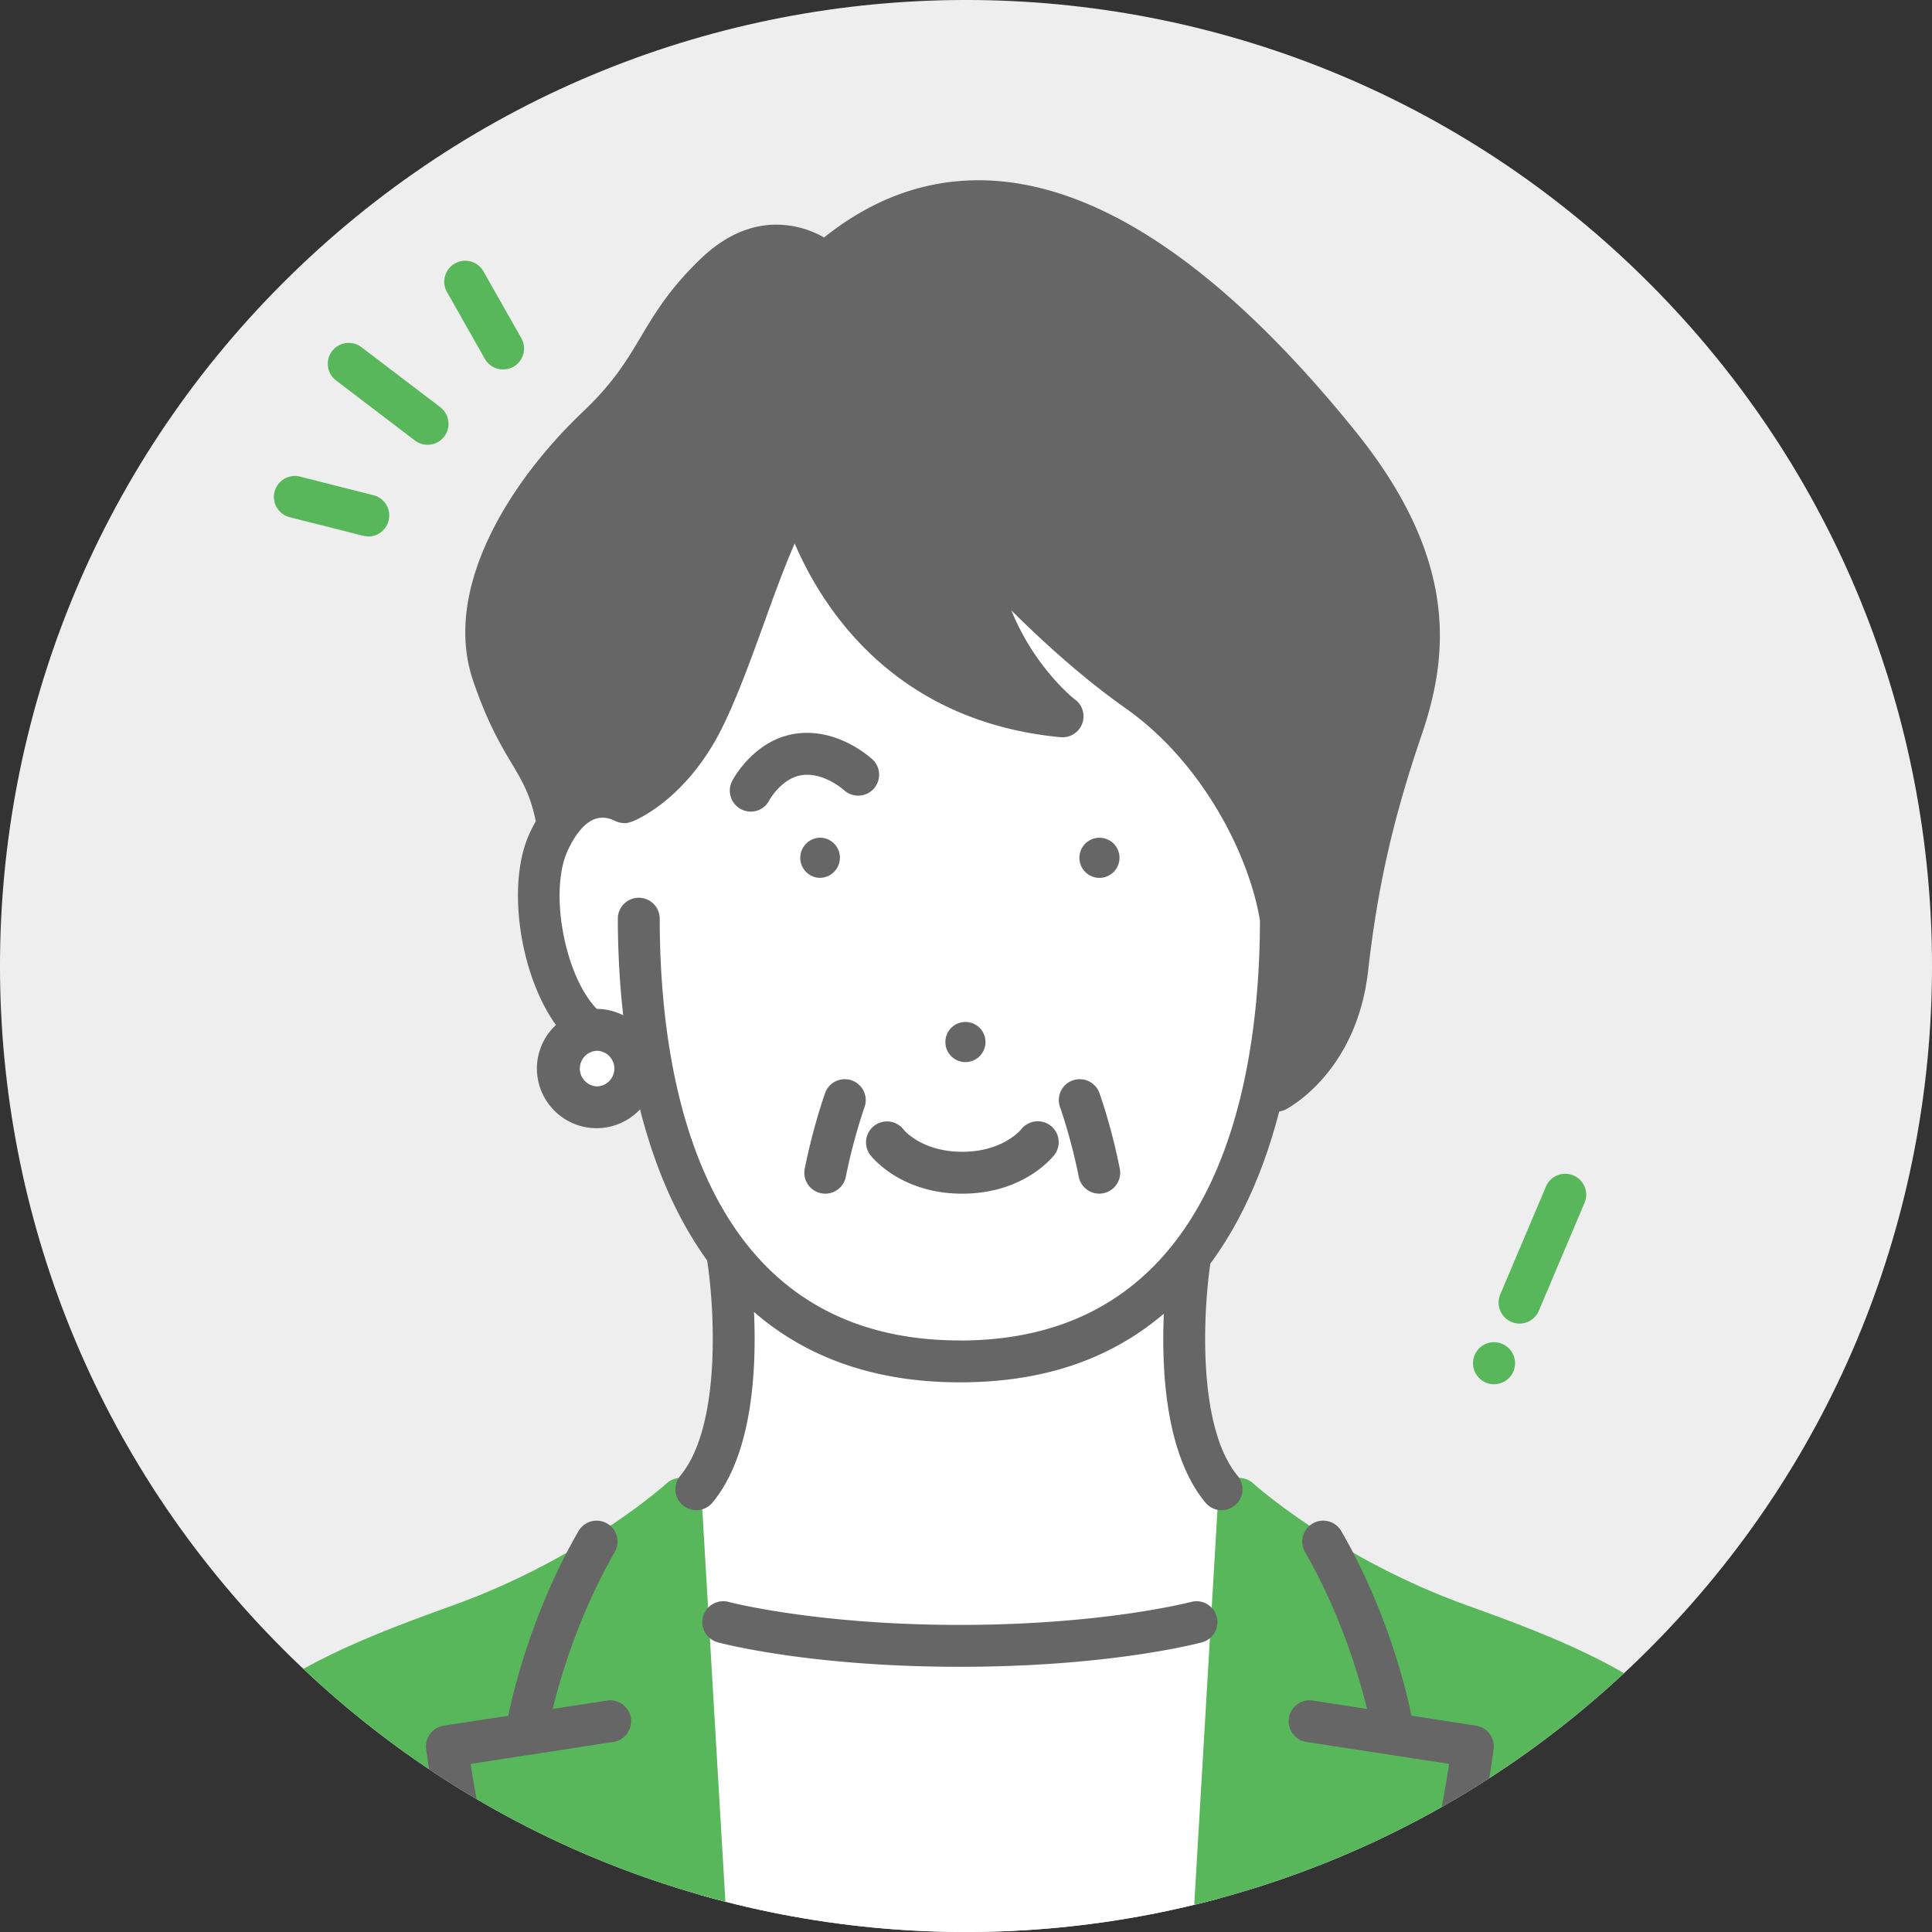
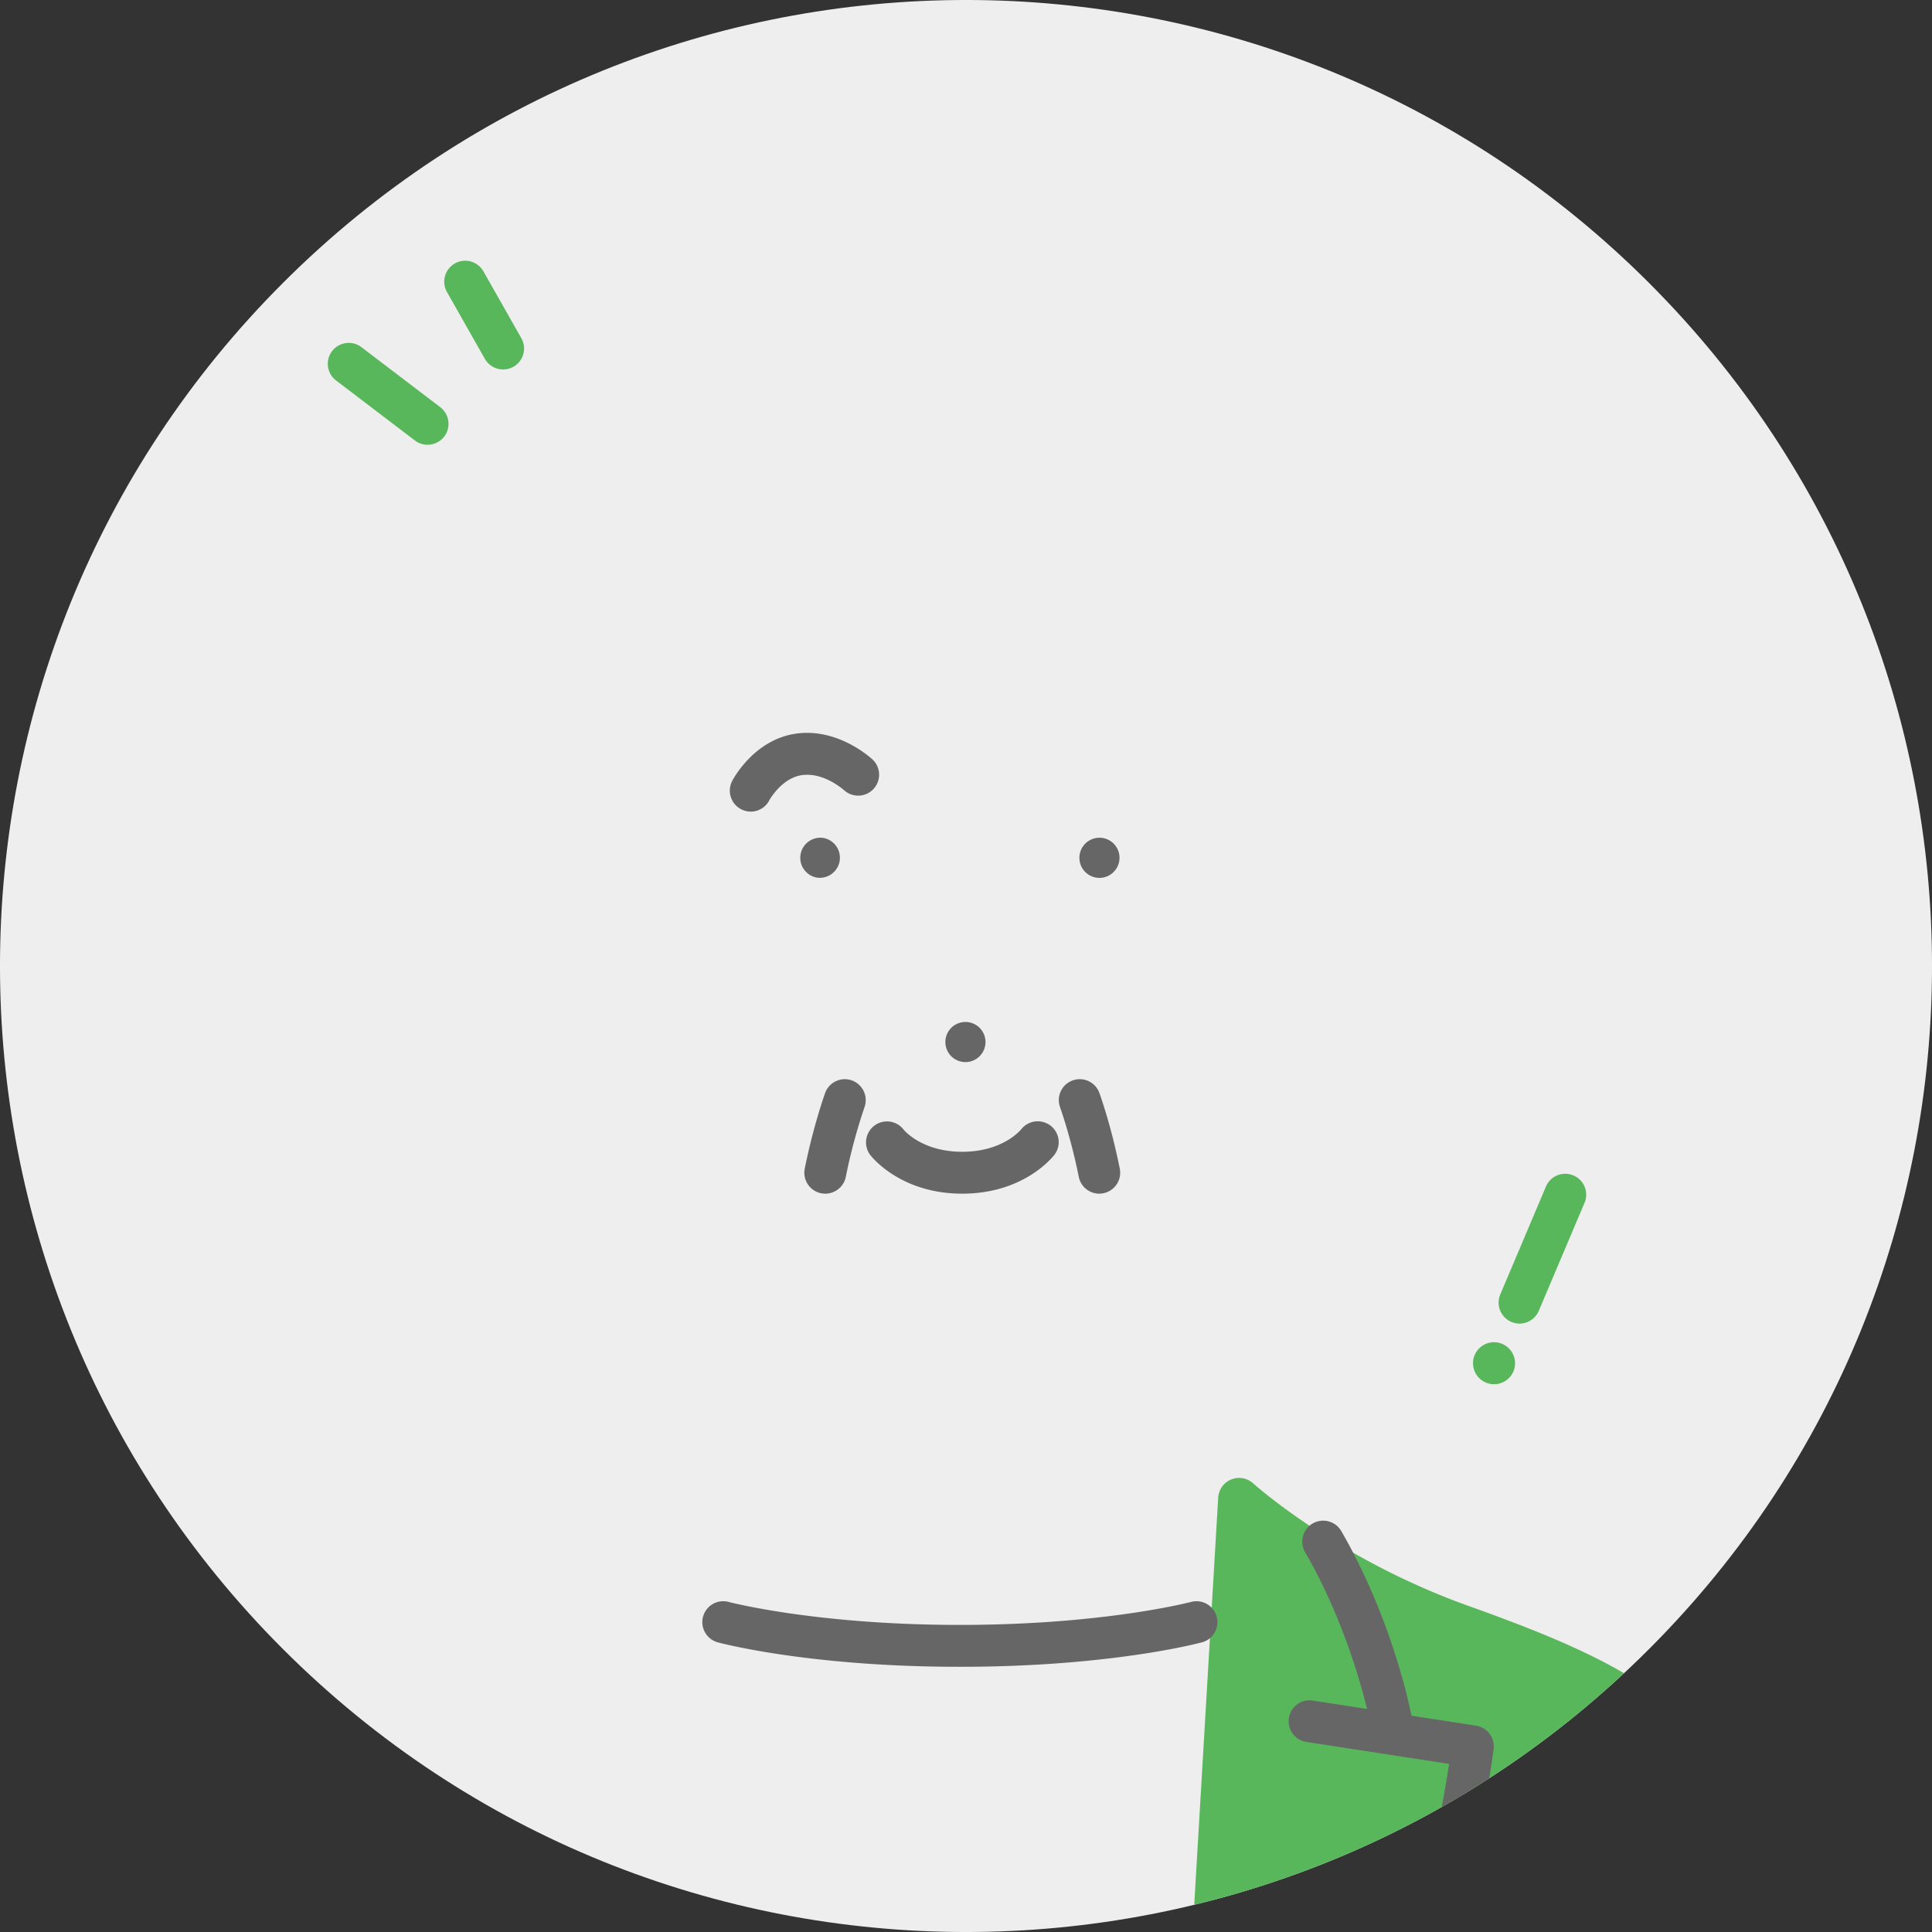
<svg xmlns="http://www.w3.org/2000/svg" width="120" height="120">
  <rect width="100%" height="100%" fill="#333333" stroke="none" />
  <defs>
    <clipPath id="a">
-       <path d="M33 30h47v90H33Zm0 0" />
+       <path d="M33 30v90H33Zm0 0" />
    </clipPath>
    <clipPath id="b">
      <path d="M102.426 17.574c-23.43-23.433-61.422-23.433-84.852 0-23.433 23.43-23.433 61.422 0 84.852 23.43 23.433 61.422 23.433 84.852 0 23.433-23.43 23.433-61.422 0-84.852m0 0" />
    </clipPath>
    <clipPath id="c">
      <path d="M9 91h37v29H9Zm0 0" />
    </clipPath>
    <clipPath id="d">
-       <path d="M102.426 17.574c-23.43-23.433-61.422-23.433-84.852 0-23.433 23.43-23.433 61.422 0 84.852 23.43 23.433 61.422 23.433 84.852 0 23.433-23.43 23.433-61.422 0-84.852m0 0" />
-     </clipPath>
+       </clipPath>
    <clipPath id="e">
      <path d="M74 91h36v29H74Zm0 0" />
    </clipPath>
    <clipPath id="f">
      <path d="M102.426 17.574c-23.43-23.433-61.422-23.433-84.852 0-23.433 23.43-23.433 61.422 0 84.852 23.43 23.433 61.422 23.433 84.852 0 23.433-23.43 23.433-61.422 0-84.852m0 0" />
    </clipPath>
    <clipPath id="g">
      <path d="M27 16h6v7h-6Zm0 0" />
    </clipPath>
    <clipPath id="h">
      <path d="M102.426 17.574c-23.43-23.433-61.422-23.433-84.852 0-23.433 23.43-23.433 61.422 0 84.852 23.43 23.433 61.422 23.433 84.852 0 23.433-23.43 23.433-61.422 0-84.852m0 0" />
    </clipPath>
    <clipPath id="i">
      <path d="M20 21h8v7h-8Zm0 0" />
    </clipPath>
    <clipPath id="j">
      <path d="M102.426 17.574c-23.43-23.433-61.422-23.433-84.852 0-23.433 23.43-23.433 61.422 0 84.852 23.43 23.433 61.422 23.433 84.852 0 23.433-23.43 23.433-61.422 0-84.852m0 0" />
    </clipPath>
    <clipPath id="k">
-       <path d="M17 29h8v5h-8Zm0 0" />
-     </clipPath>
+       </clipPath>
    <clipPath id="l">
      <path d="M102.426 17.574c-23.43-23.433-61.422-23.433-84.852 0-23.433 23.43-23.433 61.422 0 84.852 23.43 23.433 61.422 23.433 84.852 0 23.433-23.43 23.433-61.422 0-84.852m0 0" />
    </clipPath>
    <clipPath id="m">
      <path d="M91 83h4v3h-4Zm0 0" />
    </clipPath>
    <clipPath id="n">
      <path d="M102.426 17.574c-23.43-23.433-61.422-23.433-84.852 0-23.433 23.43-23.433 61.422 0 84.852 23.43 23.433 61.422 23.433 84.852 0 23.433-23.43 23.433-61.422 0-84.852m0 0" />
    </clipPath>
    <clipPath id="o">
      <path d="M93 72h6v11h-6Zm0 0" />
    </clipPath>
    <clipPath id="p">
      <path d="M102.426 17.574c-23.43-23.433-61.422-23.433-84.852 0-23.433 23.43-23.433 61.422 0 84.852 23.43 23.433 61.422 23.433 84.852 0 23.433-23.43 23.433-61.422 0-84.852m0 0" />
    </clipPath>
    <clipPath id="q">
      <path d="M53 69h13v6H53Zm0 0" />
    </clipPath>
    <clipPath id="r">
      <path d="M102.426 17.574c-23.43-23.433-61.422-23.433-84.852 0-23.433 23.43-23.433 61.422 0 84.852 23.43 23.433 61.422 23.433 84.852 0 23.433-23.43 23.433-61.422 0-84.852m0 0" />
    </clipPath>
    <clipPath id="s">
      <path d="M28 11h62v83H28Zm0 0" />
    </clipPath>
    <clipPath id="t">
-       <path d="M102.426 17.574c-23.43-23.433-61.422-23.433-84.852 0-23.433 23.43-23.433 61.422 0 84.852 23.43 23.433 61.422 23.433 84.852 0 23.433-23.43 23.433-61.422 0-84.852m0 0" />
-     </clipPath>
+       </clipPath>
    <clipPath id="u">
      <path d="M67 52h3v3h-3Zm0 0" />
    </clipPath>
    <clipPath id="v">
      <path d="M102.426 17.574c-23.43-23.433-61.422-23.433-84.852 0-23.433 23.43-23.433 61.422 0 84.852 23.43 23.433 61.422 23.433 84.852 0 23.433-23.43 23.433-61.422 0-84.852m0 0" />
    </clipPath>
    <clipPath id="w">
      <path d="M58 63h4v3h-4Zm0 0" />
    </clipPath>
    <clipPath id="x">
      <path d="M102.426 17.574c-23.43-23.433-61.422-23.433-84.852 0-23.433 23.43-23.433 61.422 0 84.852 23.43 23.433 61.422 23.433 84.852 0 23.433-23.43 23.433-61.422 0-84.852m0 0" />
    </clipPath>
    <clipPath id="y">
      <path d="M49 52h4v3h-4Zm0 0" />
    </clipPath>
    <clipPath id="z">
      <path d="M102.426 17.574c-23.43-23.433-61.422-23.433-84.852 0-23.433 23.43-23.433 61.422 0 84.852 23.43 23.433 61.422 23.433 84.852 0 23.433-23.43 23.433-61.422 0-84.852m0 0" />
    </clipPath>
    <clipPath id="A">
      <path d="M45 45h10v6H45Zm0 0" />
    </clipPath>
    <clipPath id="B">
      <path d="M102.426 17.574c-23.43-23.433-61.422-23.433-84.852 0-23.433 23.43-23.433 61.422 0 84.852 23.43 23.433 61.422 23.433 84.852 0 23.433-23.43 23.433-61.422 0-84.852m0 0" />
    </clipPath>
    <clipPath id="C">
      <path d="M49 67h5v8h-5Zm0 0" />
    </clipPath>
    <clipPath id="D">
      <path d="M102.426 17.574c-23.43-23.433-61.422-23.433-84.852 0-23.433 23.43-23.433 61.422 0 84.852 23.43 23.433 61.422 23.433 84.852 0 23.433-23.43 23.433-61.422 0-84.852m0 0" />
    </clipPath>
    <clipPath id="E">
      <path d="M65 67h5v8h-5Zm0 0" />
    </clipPath>
    <clipPath id="F">
      <path d="M102.426 17.574c-23.43-23.433-61.422-23.433-84.852 0-23.433 23.43-23.433 61.422 0 84.852 23.43 23.433 61.422 23.433 84.852 0 23.433-23.43 23.433-61.422 0-84.852m0 0" />
    </clipPath>
    <clipPath id="G">
      <path d="M26 94h14v26H26Zm0 0" />
    </clipPath>
    <clipPath id="H">
-       <path d="M102.426 17.574c-23.43-23.433-61.422-23.433-84.852 0-23.433 23.43-23.433 61.422 0 84.852 23.43 23.433 61.422 23.433 84.852 0 23.433-23.43 23.433-61.422 0-84.852m0 0" />
-     </clipPath>
+       </clipPath>
    <clipPath id="I">
      <path d="M80 94h13v26H80Zm0 0" />
    </clipPath>
    <clipPath id="J">
      <path d="M102.426 17.574c-23.43-23.433-61.422-23.433-84.852 0-23.433 23.43-23.433 61.422 0 84.852 23.43 23.433 61.422 23.433 84.852 0 23.433-23.43 23.433-61.422 0-84.852m0 0" />
    </clipPath>
    <clipPath id="K">
      <path d="M43 99h33v5H43Zm0 0" />
    </clipPath>
    <clipPath id="L">
      <path d="M102.426 17.574c-23.43-23.433-61.422-23.433-84.852 0-23.433 23.43-23.433 61.422 0 84.852 23.43 23.433 61.422 23.433 84.852 0 23.433-23.43 23.433-61.422 0-84.852m0 0" />
    </clipPath>
  </defs>
  <path d="M102.426 17.574c-23.43-23.433-61.422-23.433-84.852 0-23.433 23.43-23.433 61.422 0 84.852 23.43 23.433 61.422 23.433 84.852 0 23.433-23.43 23.433-61.422 0-84.852m0 0" style="stroke:none;fill-rule:nonzero;fill:#eee;fill-opacity:1" />
  <g clip-path="url(#a)">
    <g clip-path="url(#b)">
      <path d="M42.27 94.063s3.808-3.243 2.894-16.012c0 0-3.89-5.074-4.664-11.594 0 0-1.89 3.012-4.39 2.402s-2.255-3.156.163-5.132c0 0-5.199-6.133-.16-15.567l13.489-17.71 18.683 5.542s11.438 9.524 11.278 20.028c0 0 1.253 13.44-5.637 22 0 0-1.906 12.09 4.125 16.043l-2.567 26.726H43.63Zm0 0" style="stroke:none;fill-rule:nonzero;fill:#fff;fill-opacity:1" />
    </g>
  </g>
  <g clip-path="url(#c)">
    <g clip-path="url(#d)">
      <path d="M42.766 91.89a1.3 1.3 0 0 0-1.364.247c-.054.047-5.172 4.676-13.351 7.605-10.406 3.727-17.805 7.238-18.227 18.403-.011.355.117.718.364.972.246.254.582.43.937.43h32.629c.36 0 .703-.18.945-.442.246-.257.375-.64.356-1l-1.477-25.09a1.3 1.3 0 0 0-.808-1.124Zm0 0" style="stroke:none;fill-rule:nonzero;fill:#59b75b;fill-opacity:1" />
    </g>
  </g>
  <g clip-path="url(#e)">
    <g clip-path="url(#f)">
      <path d="M91.188 99.738c-8.149-2.922-13.297-7.554-13.348-7.601a1.301 1.301 0 0 0-2.176.886l-1.477 25.098c-.019.356.106.727.352.988.246.258.59.442.945.442h32.633c.352 0 .692-.18.934-.434a1.36 1.36 0 0 0 .363-.984c-.422-11.168-7.82-14.668-18.226-18.395m0 0" style="stroke:none;fill-rule:nonzero;fill:#59b75b;fill-opacity:1" />
    </g>
  </g>
  <g clip-path="url(#g)">
    <g clip-path="url(#h)">
      <path d="M30.117 22.293a1.31 1.31 0 0 0 1.774.488 1.304 1.304 0 0 0 .492-1.773l-2.356-4.153a1.301 1.301 0 1 0-2.265 1.282Zm0 0" style="stroke:none;fill-rule:nonzero;fill:#59b75b;fill-opacity:1" />
    </g>
  </g>
  <g clip-path="url(#i)">
    <g clip-path="url(#j)">
      <path d="m20.875 23.633 4.895 3.726c.234.18.511.266.785.266.39 0 .78-.176 1.039-.512.433-.57.32-1.386-.25-1.824l-4.895-3.727a1.305 1.305 0 0 0-1.824.247 1.3 1.3 0 0 0 .25 1.824m0 0" style="stroke:none;fill-rule:nonzero;fill:#59b75b;fill-opacity:1" />
    </g>
  </g>
  <g clip-path="url(#k)">
    <g clip-path="url(#l)">
      <path d="m17.996 32.125 4.563 1.152q.16.042.32.043a1.3 1.3 0 0 0 1.258-.984 1.297 1.297 0 0 0-.942-1.578l-4.562-1.156a1.3 1.3 0 0 0-1.578.941c-.18.695.242 1.406.941 1.582m0 0" style="stroke:none;fill-rule:nonzero;fill:#59b75b;fill-opacity:1" />
    </g>
  </g>
  <g clip-path="url(#m)">
    <g clip-path="url(#n)">
      <path d="M92.48 85.938c.7.175 1.41-.25 1.586-.95a1.31 1.31 0 0 0-.953-1.582 1.304 1.304 0 1 0-.633 2.531m0 0" style="stroke:none;fill-rule:nonzero;fill:#59b75b;fill-opacity:1" />
    </g>
  </g>
  <g clip-path="url(#o)">
    <g clip-path="url(#p)">
      <path d="M93.871 82.105q.254.105.508.106c.508 0 .988-.3 1.2-.797l2.839-6.703a1.295 1.295 0 0 0-.691-1.703 1.3 1.3 0 0 0-1.704.687l-2.84 6.707c-.28.66.032 1.422.688 1.703m0 0" style="stroke:none;fill-rule:nonzero;fill:#59b75b;fill-opacity:1" />
    </g>
  </g>
  <g clip-path="url(#q)">
    <g clip-path="url(#r)">
      <path d="M65.25 69.914a1.31 1.31 0 0 0-1.816.223c-.047.058-1.153 1.402-3.668 1.402-2.512 0-3.618-1.344-3.649-1.387a1.302 1.302 0 0 0-2.082 1.563c.074.101 1.867 2.426 5.73 2.426 3.868 0 5.66-2.325 5.735-2.426a1.29 1.29 0 0 0-.25-1.8m0 0" style="stroke:none;fill-rule:nonzero;fill:#666;fill-opacity:1" />
    </g>
  </g>
  <g clip-path="url(#s)">
    <g clip-path="url(#t)">
      <path d="M79.45 69.035c.136-.02.269-.055.394-.117.18-.094 4.414-2.32 5.129-8.598.593-5.238 1.554-9.468 3.308-14.613 1.645-4.816 2.442-10.832-4.11-18.941-8.35-10.332-16.226-15.57-23.401-15.57-3.415 0-6.637 1.195-9.586 3.554a6 6 0 0 0-2.954-.797c-1.664 0-3.253.719-4.718 2.129-1.938 1.867-2.836 3.379-3.711 4.844-.867 1.457-1.688 2.832-3.574 4.629-4.579 4.343-8.778 11.02-6.844 16.715.887 2.617 1.738 4.039 2.418 5.18.66 1.112 1.152 1.948 1.476 3.562-.129.234-.261.48-.382.742-1.465 3.18-.598 8.812 1.636 11.91a3.69 3.69 0 0 0-1.183 2.707 3.71 3.71 0 0 0 3.707 3.703 3.7 3.7 0 0 0 2.699-1.172c.828 3.274 2.137 6.575 4.168 9.387.426 2.707.945 10.223-1.672 13.379a1.301 1.301 0 1 0 2.004 1.66c2.492-3.008 2.742-8.281 2.578-11.84 3.055 2.649 7.188 4.371 12.79 4.371 5.597 0 9.62-1.675 12.667-4.261-.156 3.554.113 8.754 2.582 11.73a1.3 1.3 0 0 0 1 .473 1.301 1.301 0 0 0 1-2.133c-2.55-3.082-2.117-10.328-1.695-13.184 2.082-2.816 3.426-6.144 4.277-9.449Zm-42.395-1.558a1.107 1.107 0 0 1 0-2.21c.61-.001 1.105.495 1.105 1.104s-.496 1.106-1.105 1.106m22.566 15.78c-16.223 0-18.644-16.413-18.644-26.195a1.3 1.3 0 1 0-2.602 0c0 1.653.078 3.727.332 5.997a3.7 3.7 0 0 0-1.64-.395c-1.993-2.05-2.977-7.285-1.81-9.824.5-1.086 1.098-1.77 1.727-1.98.582-.192 1.082.066 1.13.09q.01.003.023.007.03.017.058.027c.082.043.168.07.254.094q.037.013.078.02.166.033.325.027h.007c.11-.008.215-.035.317-.07.015-.004.027-.004.043-.008.136-.05 3.43-1.309 5.703-5.984.914-1.883 1.73-4.141 2.523-6.329.617-1.71 1.246-3.453 1.914-4.976 1.77 4.117 6.246 11.05 16.504 12.031q.07.005.133.004a1.3 1.3 0 0 0 .711-2.39c-.426-.352-2.578-2.255-3.89-5.493 1.886 1.88 4.41 4.188 7.101 6.086 4.82 3.395 7.691 9.191 8.34 13.184-.016 9.793-2.48 26.082-18.64 26.082Zm0 0" style="stroke:none;fill-rule:nonzero;fill:#666;fill-opacity:1" />
    </g>
  </g>
  <g clip-path="url(#u)">
    <g clip-path="url(#v)">
      <path d="M68.48 54.512a1.25 1.25 0 0 0 1.04-1.426 1.245 1.245 0 1 0-2.461.387c.105.68.746 1.144 1.421 1.039m0 0" style="stroke:none;fill-rule:nonzero;fill:#666;fill-opacity:1" />
    </g>
  </g>
  <g clip-path="url(#w)">
    <g clip-path="url(#x)">
      <path d="M60.16 65.953a1.245 1.245 0 1 0-.39-2.461 1.245 1.245 0 0 0 .39 2.461m0 0" style="stroke:none;fill-rule:nonzero;fill:#666;fill-opacity:1" />
    </g>
  </g>
  <g clip-path="url(#y)">
    <g clip-path="url(#z)">
      <path d="M50.758 54.512a1.248 1.248 0 0 0 .387-2.465 1.245 1.245 0 0 0-1.422 1.039c-.11.68.355 1.316 1.035 1.426m0 0" style="stroke:none;fill-rule:nonzero;fill:#666;fill-opacity:1" />
    </g>
  </g>
  <g clip-path="url(#A)">
    <g clip-path="url(#B)">
      <path d="M52.426 49.078a1.3 1.3 0 0 0 1.785-1.89c-.086-.079-2.102-1.961-4.7-1.63-2.667.337-3.984 2.852-4.038 2.958a1.3 1.3 0 0 0 .566 1.75 1.292 1.292 0 0 0 1.746-.562c.008-.016.778-1.403 2.055-1.563 1.344-.172 2.55.91 2.586.941Zm0 0" style="stroke:none;fill-rule:nonzero;fill:#666;fill-opacity:1" />
    </g>
  </g>
  <g clip-path="url(#C)">
    <g clip-path="url(#D)">
      <path d="M52.918 67.11a1.3 1.3 0 0 0-1.668.777c-.027.082-.73 2.031-1.266 4.699a1.3 1.3 0 0 0 1.278 1.555c.605 0 1.152-.43 1.273-1.047.492-2.461 1.156-4.301 1.16-4.32a1.303 1.303 0 0 0-.777-1.665m0 0" style="stroke:none;fill-rule:nonzero;fill:#666;fill-opacity:1" />
    </g>
  </g>
  <g clip-path="url(#E)">
    <g clip-path="url(#F)">
      <path d="M68.285 67.887a1.296 1.296 0 0 0-1.664-.778 1.296 1.296 0 0 0-.777 1.664c.004.02.668 1.86 1.16 4.32a1.3 1.3 0 0 0 1.273 1.048q.124-.002.254-.028a1.296 1.296 0 0 0 1.02-1.527c-.531-2.668-1.235-4.617-1.266-4.7m0 0" style="stroke:none;fill-rule:nonzero;fill:#666;fill-opacity:1" />
    </g>
  </g>
  <g clip-path="url(#G)">
    <g clip-path="url(#H)">
-       <path d="m37.703 105.625-3.371.52c.438-1.813 1.582-5.813 3.852-9.743a1.306 1.306 0 0 0-.477-1.777 1.303 1.303 0 0 0-1.777.477c-3.063 5.308-4.192 10.628-4.36 11.468l-4.008.614c-.699.109-1.187.754-1.093 1.457.039.289.941 7.16 2.441 10.504a1.302 1.302 0 0 0 2.375-1.063c-.988-2.203-1.726-6.418-2.055-8.523l8.868-1.364a1.303 1.303 0 0 0 1.09-1.48c-.11-.711-.774-1.2-1.485-1.09m0 0" style="stroke:none;fill-rule:nonzero;fill:#666;fill-opacity:1" />
-     </g>
+       </g>
  </g>
  <g clip-path="url(#I)">
    <g clip-path="url(#J)">
      <path d="m91.68 107.184-4.012-.618c-.164-.84-1.293-6.156-4.356-11.464a1.303 1.303 0 0 0-1.777-.477 1.303 1.303 0 0 0-.476 1.777c2.261 3.914 3.406 7.926 3.851 9.743l-3.375-.52a1.3 1.3 0 0 0-1.48 1.086 1.3 1.3 0 0 0 1.086 1.484l8.867 1.364c-.324 2.101-1.067 6.316-2.055 8.523a1.303 1.303 0 0 0 1.188 1.832c.496 0 .972-.289 1.187-.77 1.5-3.347 2.406-10.214 2.442-10.507.093-.7-.391-1.344-1.09-1.453m0 0" style="stroke:none;fill-rule:nonzero;fill:#666;fill-opacity:1" />
    </g>
  </g>
  <g clip-path="url(#K)">
    <g clip-path="url(#L)">
      <path d="M73.977 99.5c-.055.012-5.43 1.426-14.36 1.426-8.926 0-14.304-1.414-14.355-1.426a1.299 1.299 0 1 0-.68 2.508c.23.062 5.73 1.52 15.04 1.52 9.304 0 14.804-1.458 15.034-1.52a1.296 1.296 0 0 0 .914-1.59 1.296 1.296 0 0 0-1.59-.918Zm0 0" style="stroke:none;fill-rule:nonzero;fill:#666;fill-opacity:1" />
    </g>
  </g>
</svg>